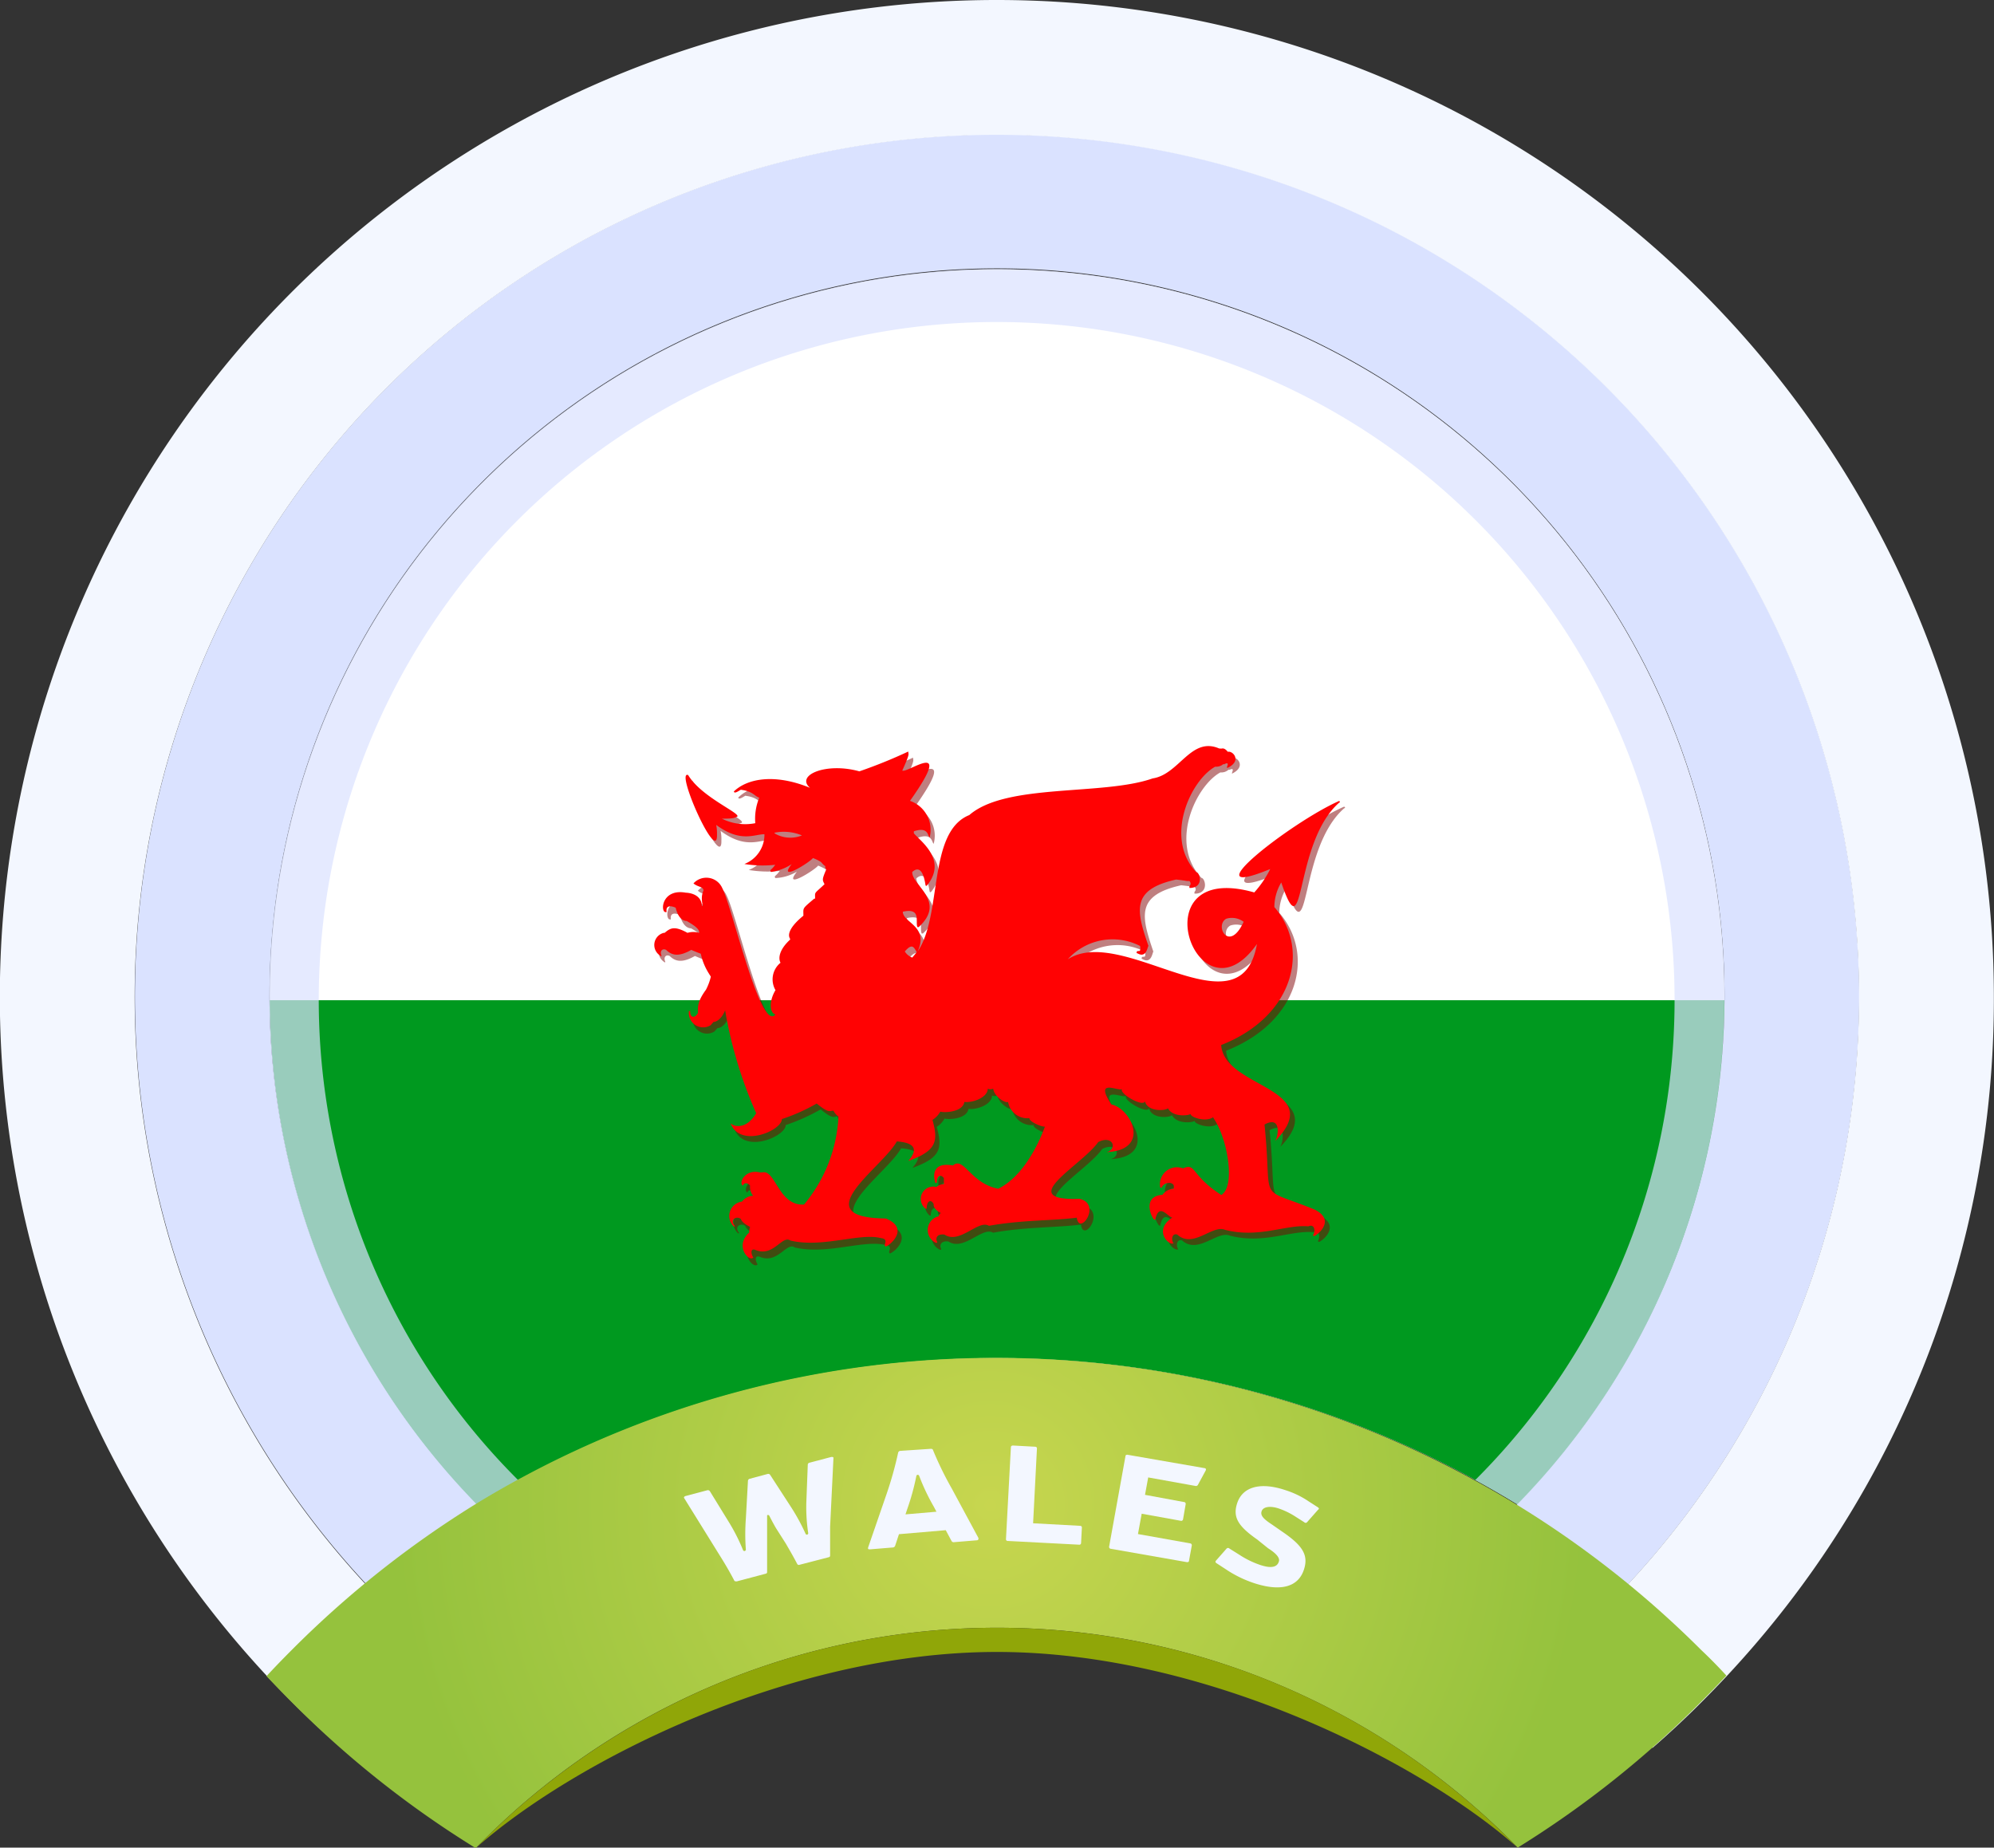
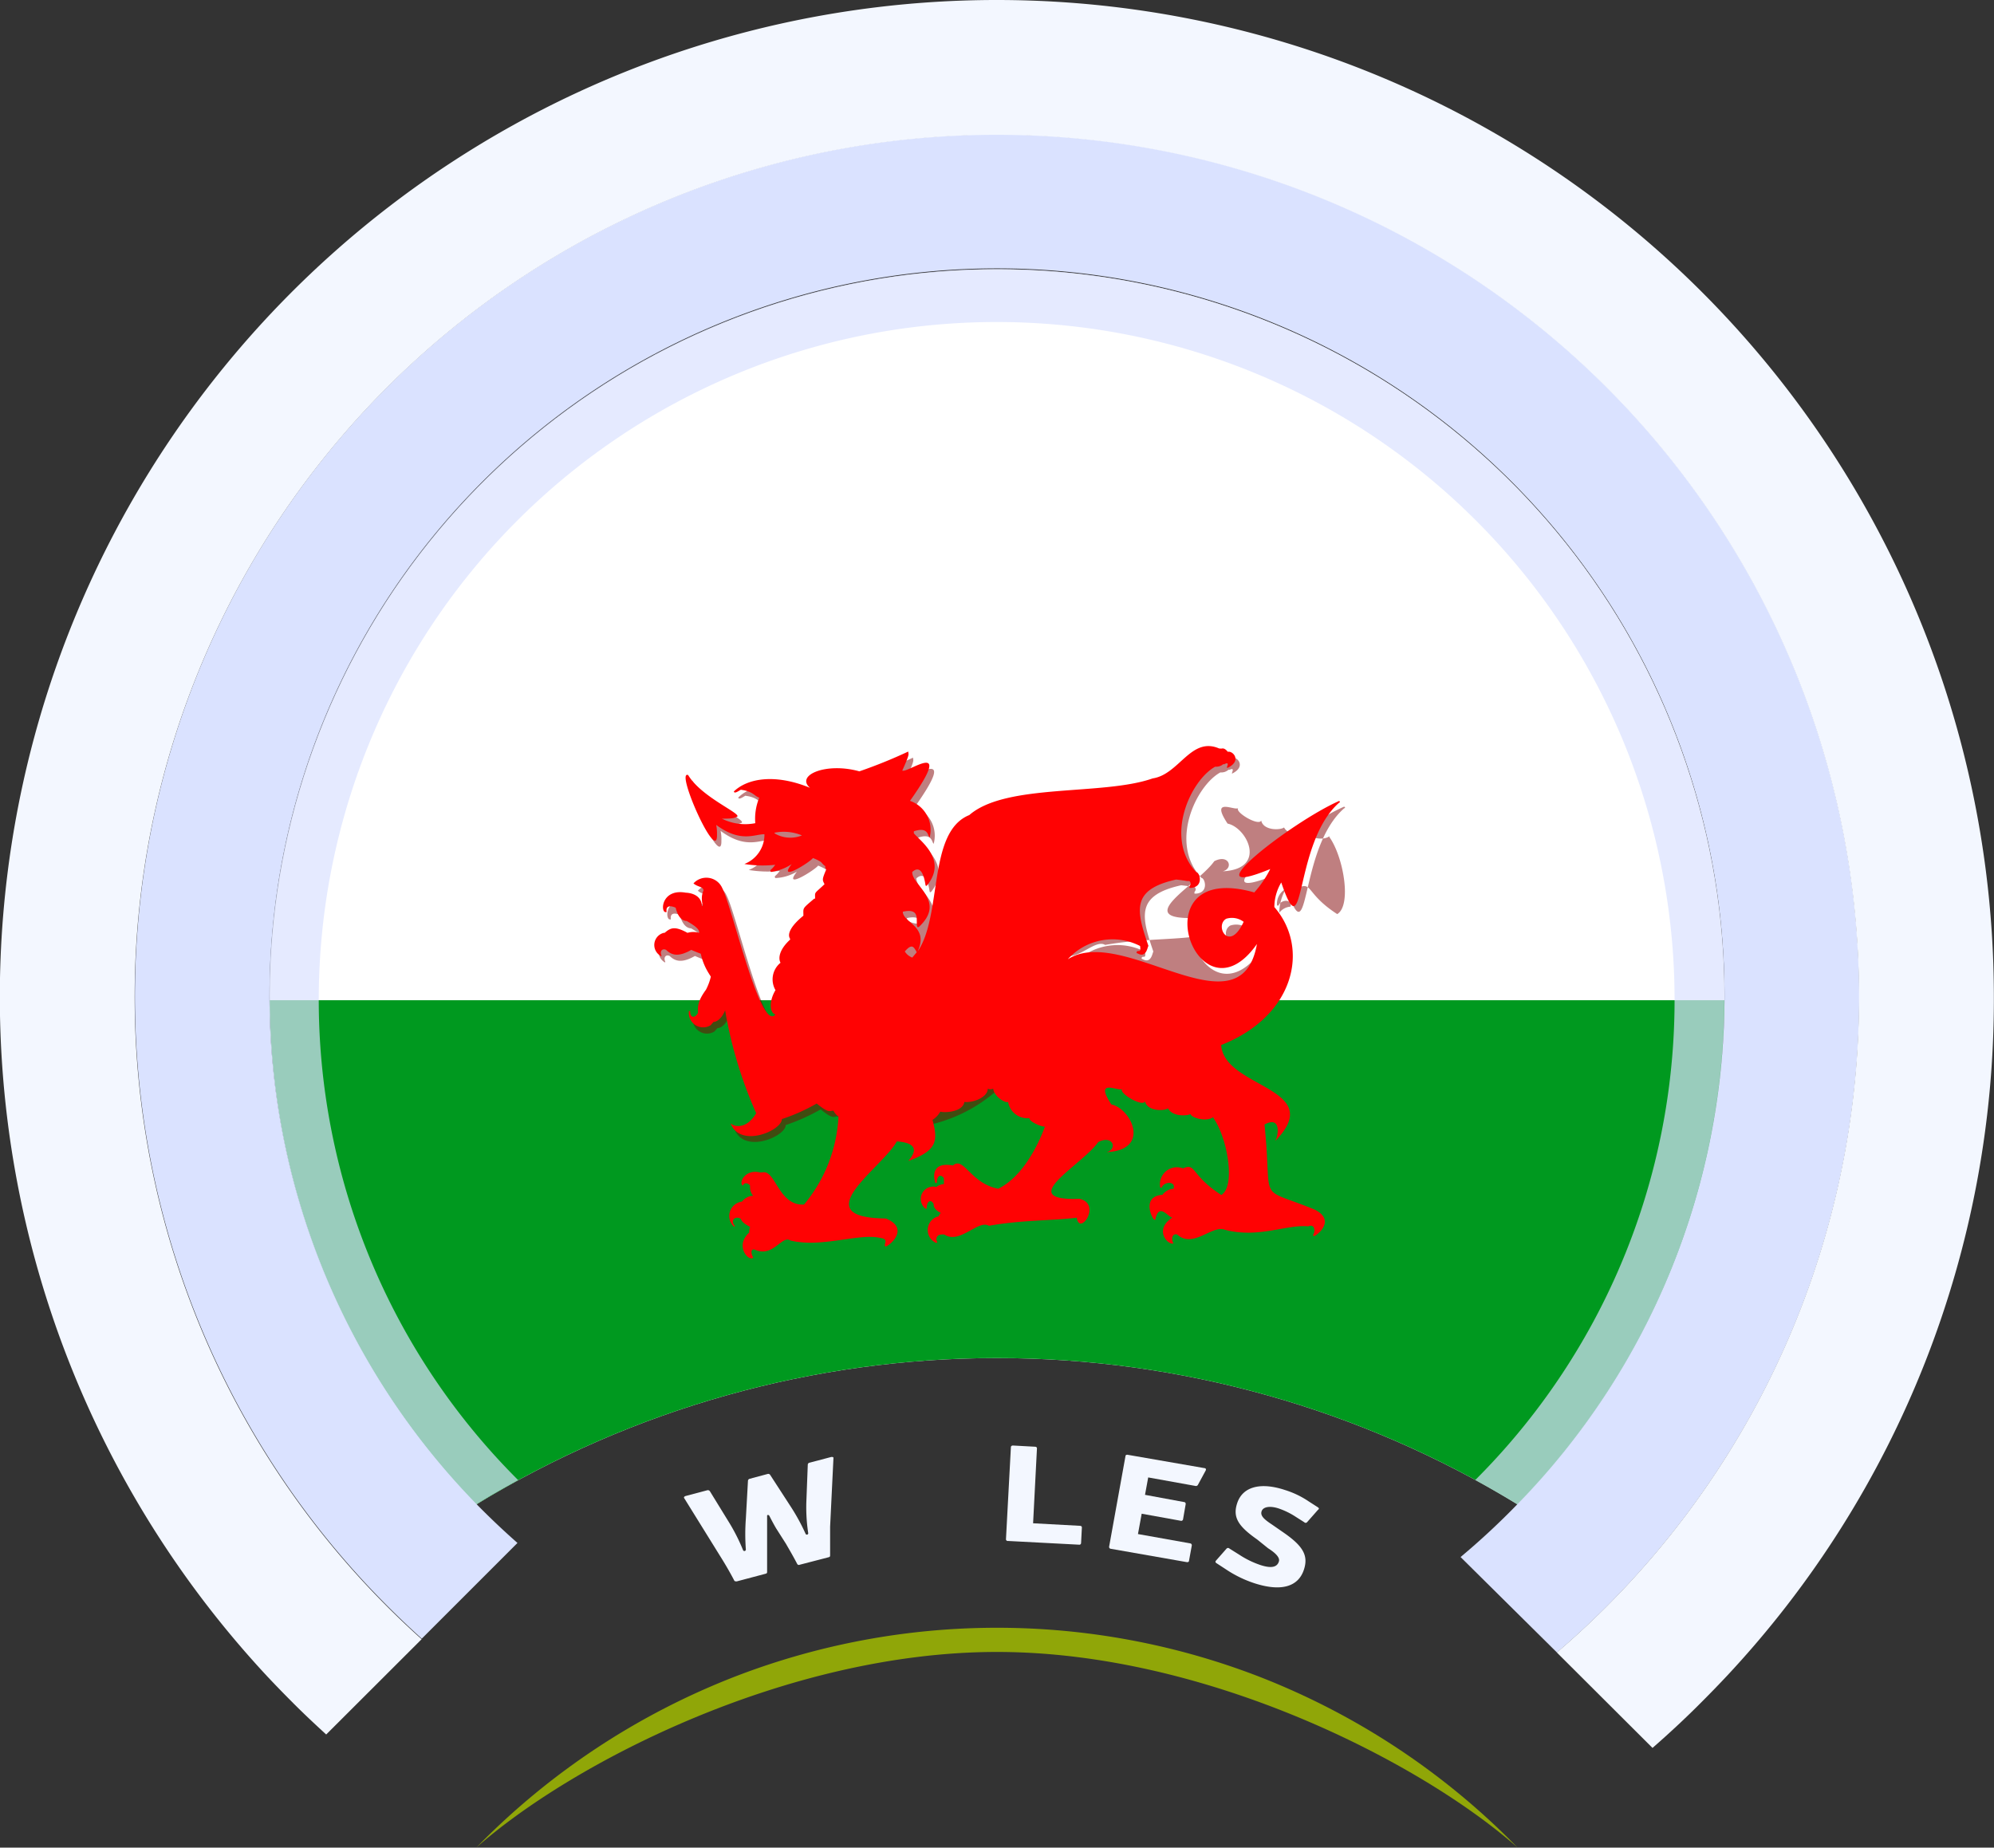
<svg xmlns="http://www.w3.org/2000/svg" viewBox="0 0 150.01 139">
  <rect x="0" y="0" width="150.01" height="139" fill="#333333" stroke="none" />
  <defs>
    <style>.cls-1{fill:none;}.cls-2{isolation:isolate;}.cls-3{clip-path:url(#clip-path);}.cls-4{fill:#fff;}.cls-5{fill:#00991f;}.cls-6{fill:#800102;opacity:0.5;}.cls-7{fill:#ff0203;}.cls-8,.cls-9{fill:#dae2ff;}.cls-8{opacity:0.7;mix-blend-mode:multiply;}.cls-10{fill:#f3f7ff;}.cls-11{fill:url(#ĀŚÁŻžŖŪŪŻť_ūŗšŤŚŪÚ_112);}.cls-12{fill:#90a608;}</style>
    <clipPath id="clip-path">
      <path class="cls-1" d="M129.73,75a54.56,54.56,0,0,1-15.55,38.18,75.2,75.2,0,0,0-78.35,0A54.72,54.72,0,1,1,129.73,75Z" />
    </clipPath>
    <radialGradient id="ĀŚÁŻžŖŪŪŻť_ūŗšŤŚŪÚ_112" cx="74.51" cy="113.25" r="44.82" gradientUnits="userSpaceOnUse">
      <stop offset="0" stop-color="#c7d64f" />
      <stop offset="1" stop-color="#95c23d" />
    </radialGradient>
  </defs>
  <g class="cls-2">
    <g id="Ebene_2" data-name="Ebene 2">
      <g id="_Layer_" data-name="&lt;Layer&gt;">
        <g class="cls-3">
          <circle class="cls-4" cx="75" cy="75.25" r="56.48" transform="translate(-31.24 75.08) rotate(-45)" />
          <path class="cls-5" d="M131.48,75.25a56.48,56.48,0,1,1-112.95,0Z" />
-           <path class="cls-6" d="M50.24,70.68h.08c.45-.36.74-.54,1.73,0a1.42,1.42,0,0,1,.87.06c0-.2-.06-.4-.93-.9h0c-.07,0-.59,0-.84-1-.38-.18-.75-.16-.68.3,0,0,0,.08-.16,0-.31-.33,0-1.73,1.62-1.43h0s1.16,0,1.19,1c.19.06-.16-.49.12-1.16,0-.31-.42-.25-.74-.54a1.3,1.3,0,0,1,2.16.36c.76,1.46,2.89,10.89,4,9.5,0,0,0,0,0,0-.46-.11-.51-1,0-1.83A1.63,1.63,0,0,1,59.08,73c-.19-.34-.09-1,.71-1.74,0,0,0,0,.06-.06-.25-.37.09-1,1-1.74,0-.63-.12-.49.8-1.28h0a.16.16,0,0,1,.07,0c0-.54-.11-.32.71-1.09-.18-.33-.2-.33.14-1.14,0,0-.12,0-.08-.21-.41-.29-.09-.26-.94-.62-.24.33-2.7,1.87-1.6.46a3.55,3.55,0,0,1-1.62.48c-.11-.2,0-.07.33-.54a8.67,8.67,0,0,1-2.33-.07,2.35,2.35,0,0,0,1.51-2.24c-.75,0-1.79.66-3.63-.7a2.79,2.79,0,0,1,.06.72c.07,2.34-3.17-4.89-2.17-4.47,1,1.67,4,2.88,3.7,3.14-.16.05-.18.15-1.16.14a3.93,3.93,0,0,0,2.51.34,4.51,4.51,0,0,1,.3-1.92c-.37-.11-.45-.47-1.35-.59,0-.07-.52.38-.56.13h0s0,0,0,0c1-1,3.12-1.33,5.73-.27-1.12-.95,1.22-1.94,3.7-1.24A37.53,37.53,0,0,0,68.69,57c0,.24.16.08-.45,1.43.36.24,4-2.55.58,2.28a2.3,2.3,0,0,1,1.42,2.77c-.15-.11-.09-.83-1.18-.46a.75.75,0,0,0,0,.15c.49.59,2.53,2,1,3.91,0,0-.09.1-.12,0s-.18-1.72-1-1c0,1,2.62,2.2.49,4.15,0,0-.08,0-.09,0-.19-.41.32-1.47-1.11-1.16,0,.83,2,1.09,1.12,3,1.89-2.75.73-9,3.89-10.27C76,59.34,83.31,60.32,87.05,59c2-.3,2.87-3.17,5-2.25l.08,0c.09.06.24-.15.56.25.37-.1,1.1.66,0,1.2a.06.06,0,0,1,0,0h0a.06.06,0,0,1,0-.06h0c0-.06.2-.41-.18-.23,0,0,0,0-.09,0a.81.81,0,0,1-.61.2c-1.84,1-3.89,5.34-1.42,7.94.25,0,.58,1.09-.4,1.18,0,0-.06,0-.13,0h0s0-.06,0-.11.21-.18,0-.41c-.4,0,0,0-1-.11-3.42.76-3,2.32-2.09,5-.07,0-.12.94-.81.56,0,0-.06,0-.08-.08.08-.26.36.15.26-.48a4.54,4.54,0,0,0-5.44,1c4.15-2.68,13,5.82,14.23-1.15-4.48,6.39-9-6.38-.2-3.88a7.84,7.84,0,0,0,1.21-1.76c-6.23,2.55,1.58-3.54,5.17-5.12.05,0,.15.07,0,.13-3.47,3.06-2.5,11.4-4.34,6a3.62,3.62,0,0,0-.53,1.85c2.7,3.1,1.53,8.21-4,10.38.23,3.27,8,3.18,4.08,7.23.23-.4.47-1.94-.81-1.25.63,6.13-.67,4.59,3.74,6.4,1.55.74.42,1.79,0,2,0,0-.09,0-.1-.07.21-.33.08-.86-.35-.66-1.72-.15-3.73.92-6.28.26-.94-.4-2.4,1.44-3.59.36-.37-.13-.49.35-.29.67-.36.17-1.53-1-.08-1.94-.3,0-1-1.17-1.27.12,0,0,0,.1-.12,0-.29-.37-.78-1.76.64-1.85a1.16,1.16,0,0,1,.84-.46.42.42,0,0,0,0-.28c-.2-.3-.76-.14-.88.17,0,0-.07.08-.13,0a1.28,1.28,0,0,1,1.65-1.33c1-.44.57.51,2.88,2,1.1-.65.48-4.29-.59-5.8l0-.06c-.55.42-1.76,0-1.71-.25,0,.13-1.32.32-1.7-.41-.25.21-1.55.26-1.72-.52-.18.45-2-.63-1.73-.93-.28.2-2.13-.85-.8,1.16,1.49.31,3,3.43-.36,3.59.83-.21.48-1.33-.64-.76-1.23,1.76-6.35,4.44-1.41,4.27,1.72.38,0,2.84-.19,1.42-1.84.23-4.19.17-6.61.61-.8-.49-2.2,1.42-3.36.66-.62-.08-.68.36-.54.55,0,0,0,.1-.1.07a1.06,1.06,0,0,1,.22-2c0-.12.11-.18.15-.25-.23-.11-.49-.32-.52-.54,0,0,0,0,0-.08-.11-.36-.5-.41-.54.27,0,0,0,.09-.11,0a.93.93,0,0,1,.84-1.6,1.08,1.08,0,0,1,.58-.22c0-.08,0,0,0-.44-.18-.28-.53-.28-.53.33,0,0-.07.07-.12,0-.15-.42-.3-1.58,1.32-1.29.83-.71,1.32,1.36,3.42,1.75,1.64-.81,2.83-2.86,3.5-4.67-.35,0-1.22-.41-1.16-.64a1.48,1.48,0,0,1-1.61-1.22c-.19.12-1-.41-1.12-1a.49.49,0,0,1-.4,0c0,.68-1.15,1.09-1.77,1-.12.76-1.45.83-1.8.73a1.8,1.8,0,0,1-.59.63c.44,1.59.33,2.31-1.82,3.08.22-.29,1.19-1.32-.86-1.47-1.11,2-7,5.74-.83,5.8,1.73.7.45,1.93,0,2.11-.25-.11.32-.55-.37-.64-1.63-.4-4.39.76-6.8.19-.63-.44-1.29,1.3-2.66.69-.34-.1-.33.27-.14.58-.27.38-1.44-.83-.31-1.87a1.26,1.26,0,0,1,.08-.43c-.28-.13-.62-.35-.69-.59-.29-.24-.88,0-.47.52,0,0,0,.1-.11,0a1.08,1.08,0,0,1,.66-1.83,1.12,1.12,0,0,1,.84-.44.91.91,0,0,1-.23-.76c-.15-.2-.45-.27-.54,0-.36-.21.18-1.26,1.25-1h.21c1-.23,1.21,2.54,3.14,2.42a11.26,11.26,0,0,0,2.62-6.53A1.07,1.07,0,0,1,63,84c-.32,0-.33.22-1.26-.54a14.48,14.48,0,0,1-2.63,1.18c0,.85-3.12,2.21-3.85.31.28.27,1.19.47,1.92-.76a32.82,32.82,0,0,1-2.34-7.72c-.13.41-.51.88-.87.88l-.22.25a1.07,1.07,0,0,1-1.63-1s0-.1.09-.06c0,.63.47.45.6.13,0-.41-.09-.8.59-1.74a4.15,4.15,0,0,0,.37-1A4.49,4.49,0,0,1,53,72.21c-.36-.13-.7-.28-.72-.29-1,.57-1.5.39-1.9,0-.27-.13-.49.08-.33.44,0,0,0,.09-.1,0A.94.94,0,0,1,50.24,70.68Zm42.32-1.05c-.91.5.21,2.59,1.3.22A1.41,1.41,0,0,0,92.56,69.63ZM69.25,72.14a.06.06,0,0,1,0-.06c-.19-.3-.3-.65-.86,0a1.09,1.09,0,0,0,.55.46c.14-.15.25-.29.36-.42ZM58.64,63.23a2.29,2.29,0,0,0,2,.12,3.51,3.51,0,0,0-2.08-.2Z" />
+           <path class="cls-6" d="M50.24,70.68h.08c.45-.36.74-.54,1.73,0a1.42,1.42,0,0,1,.87.06c0-.2-.06-.4-.93-.9h0c-.07,0-.59,0-.84-1-.38-.18-.75-.16-.68.3,0,0,0,.08-.16,0-.31-.33,0-1.73,1.62-1.43h0s1.16,0,1.19,1c.19.06-.16-.49.12-1.16,0-.31-.42-.25-.74-.54a1.3,1.3,0,0,1,2.16.36c.76,1.46,2.89,10.89,4,9.5,0,0,0,0,0,0-.46-.11-.51-1,0-1.83A1.63,1.63,0,0,1,59.08,73c-.19-.34-.09-1,.71-1.74,0,0,0,0,.06-.06-.25-.37.09-1,1-1.74,0-.63-.12-.49.8-1.28h0a.16.16,0,0,1,.07,0c0-.54-.11-.32.71-1.09-.18-.33-.2-.33.14-1.14,0,0-.12,0-.08-.21-.41-.29-.09-.26-.94-.62-.24.33-2.7,1.87-1.6.46a3.55,3.55,0,0,1-1.62.48c-.11-.2,0-.07.33-.54a8.67,8.67,0,0,1-2.33-.07,2.35,2.35,0,0,0,1.51-2.24c-.75,0-1.79.66-3.63-.7a2.79,2.79,0,0,1,.06.72c.07,2.34-3.17-4.89-2.17-4.47,1,1.67,4,2.88,3.7,3.14-.16.05-.18.15-1.16.14a3.93,3.93,0,0,0,2.51.34,4.51,4.51,0,0,1,.3-1.92c-.37-.11-.45-.47-1.35-.59,0-.07-.52.38-.56.13h0s0,0,0,0c1-1,3.12-1.33,5.73-.27-1.12-.95,1.22-1.94,3.7-1.24A37.53,37.53,0,0,0,68.69,57c0,.24.16.08-.45,1.43.36.24,4-2.55.58,2.28a2.3,2.3,0,0,1,1.42,2.77c-.15-.11-.09-.83-1.18-.46a.75.75,0,0,0,0,.15c.49.59,2.53,2,1,3.91,0,0-.09.1-.12,0s-.18-1.72-1-1c0,1,2.62,2.2.49,4.15,0,0-.08,0-.09,0-.19-.41.32-1.47-1.11-1.16,0,.83,2,1.09,1.12,3,1.89-2.75.73-9,3.89-10.27C76,59.34,83.31,60.32,87.05,59c2-.3,2.87-3.17,5-2.25l.08,0c.09.06.24-.15.56.25.37-.1,1.1.66,0,1.2a.06.06,0,0,1,0,0h0a.06.06,0,0,1,0-.06h0c0-.06.2-.41-.18-.23,0,0,0,0-.09,0a.81.81,0,0,1-.61.2c-1.84,1-3.89,5.34-1.42,7.94.25,0,.58,1.09-.4,1.18,0,0-.06,0-.13,0h0s0-.06,0-.11.21-.18,0-.41c-.4,0,0,0-1-.11-3.42.76-3,2.32-2.09,5-.07,0-.12.94-.81.56,0,0-.06,0-.08-.08.08-.26.36.15.26-.48a4.54,4.54,0,0,0-5.44,1c4.15-2.68,13,5.82,14.23-1.15-4.48,6.39-9-6.38-.2-3.88a7.84,7.84,0,0,0,1.21-1.76c-6.23,2.55,1.58-3.54,5.17-5.12.05,0,.15.07,0,.13-3.47,3.06-2.5,11.4-4.34,6a3.62,3.62,0,0,0-.53,1.85a1.16,1.16,0,0,1,.84-.46.42.42,0,0,0,0-.28c-.2-.3-.76-.14-.88.17,0,0-.07.08-.13,0a1.28,1.28,0,0,1,1.65-1.33c1-.44.57.51,2.88,2,1.1-.65.48-4.29-.59-5.8l0-.06c-.55.42-1.76,0-1.71-.25,0,.13-1.32.32-1.7-.41-.25.21-1.55.26-1.72-.52-.18.45-2-.63-1.73-.93-.28.2-2.13-.85-.8,1.16,1.49.31,3,3.43-.36,3.59.83-.21.48-1.33-.64-.76-1.23,1.76-6.35,4.44-1.41,4.27,1.72.38,0,2.84-.19,1.42-1.84.23-4.19.17-6.61.61-.8-.49-2.2,1.42-3.36.66-.62-.08-.68.36-.54.55,0,0,0,.1-.1.07a1.06,1.06,0,0,1,.22-2c0-.12.11-.18.15-.25-.23-.11-.49-.32-.52-.54,0,0,0,0,0-.08-.11-.36-.5-.41-.54.27,0,0,0,.09-.11,0a.93.93,0,0,1,.84-1.6,1.08,1.08,0,0,1,.58-.22c0-.08,0,0,0-.44-.18-.28-.53-.28-.53.33,0,0-.07.07-.12,0-.15-.42-.3-1.58,1.32-1.29.83-.71,1.32,1.36,3.42,1.75,1.64-.81,2.83-2.86,3.5-4.67-.35,0-1.22-.41-1.16-.64a1.48,1.48,0,0,1-1.61-1.22c-.19.12-1-.41-1.12-1a.49.49,0,0,1-.4,0c0,.68-1.15,1.09-1.77,1-.12.76-1.45.83-1.8.73a1.8,1.8,0,0,1-.59.63c.44,1.59.33,2.31-1.82,3.08.22-.29,1.19-1.32-.86-1.47-1.11,2-7,5.74-.83,5.8,1.73.7.45,1.93,0,2.11-.25-.11.32-.55-.37-.64-1.63-.4-4.39.76-6.8.19-.63-.44-1.29,1.3-2.66.69-.34-.1-.33.27-.14.58-.27.38-1.44-.83-.31-1.87a1.26,1.26,0,0,1,.08-.43c-.28-.13-.62-.35-.69-.59-.29-.24-.88,0-.47.52,0,0,0,.1-.11,0a1.08,1.08,0,0,1,.66-1.83,1.12,1.12,0,0,1,.84-.44.91.91,0,0,1-.23-.76c-.15-.2-.45-.27-.54,0-.36-.21.18-1.26,1.25-1h.21c1-.23,1.21,2.54,3.14,2.42a11.26,11.26,0,0,0,2.62-6.53A1.07,1.07,0,0,1,63,84c-.32,0-.33.22-1.26-.54a14.48,14.48,0,0,1-2.63,1.18c0,.85-3.12,2.21-3.85.31.28.27,1.19.47,1.92-.76a32.82,32.82,0,0,1-2.34-7.72c-.13.41-.51.88-.87.88l-.22.25a1.07,1.07,0,0,1-1.63-1s0-.1.09-.06c0,.63.47.45.6.13,0-.41-.09-.8.59-1.74a4.15,4.15,0,0,0,.37-1A4.49,4.49,0,0,1,53,72.21c-.36-.13-.7-.28-.72-.29-1,.57-1.5.39-1.9,0-.27-.13-.49.08-.33.44,0,0,0,.09-.1,0A.94.94,0,0,1,50.24,70.68Zm42.32-1.05c-.91.5.21,2.59,1.3.22A1.41,1.41,0,0,0,92.56,69.63ZM69.25,72.14a.06.06,0,0,1,0-.06c-.19-.3-.3-.65-.86,0a1.09,1.09,0,0,0,.55.46c.14-.15.25-.29.36-.42ZM58.64,63.23a2.29,2.29,0,0,0,2,.12,3.51,3.51,0,0,0-2.08-.2Z" />
          <path class="cls-7" d="M49.94,70.18H50c.44-.37.74-.54,1.72,0a1.55,1.55,0,0,1,.88,0c0-.19-.06-.39-.94-.89h0c-.07,0-.59,0-.83-1-.39-.18-.76-.16-.68.3,0,0,0,.08-.17,0-.3-.33,0-1.73,1.62-1.43h0s1.17,0,1.2,1c.18.06-.17-.49.12-1.16,0-.31-.42-.25-.75-.54a1.31,1.31,0,0,1,2.17.36c.76,1.46,2.88,10.89,4,9.5l0,0c-.45-.11-.5-1,0-1.83a1.61,1.61,0,0,1,.38-2.06c-.19-.34-.09-1,.72-1.74l0-.06c-.25-.37.09-1,1-1.74,0-.63-.11-.49.81-1.28h0a.16.16,0,0,1,.07,0c0-.55-.1-.32.71-1.09-.17-.34-.2-.33.14-1.14,0,0-.12,0-.08-.21-.4-.29-.09-.27-.93-.62-.24.33-2.71,1.87-1.6.46A3.79,3.79,0,0,1,58,65.6c-.12-.2,0-.08.32-.54A8.59,8.59,0,0,1,56,65a2.37,2.37,0,0,0,1.51-2.24c-.76,0-1.8.66-3.63-.7a3.32,3.32,0,0,1,.06.72c.06,2.34-3.17-4.89-2.17-4.47,1,1.67,4,2.88,3.69,3.13-.16.06-.18.16-1.15.15a3.91,3.91,0,0,0,2.51.34,4.19,4.19,0,0,1,.3-1.92c-.37-.11-.45-.47-1.36-.59,0-.07-.52.38-.55.12h0s0,0,0,0c1.05-1,3.12-1.34,5.73-.27-1.12-.95,1.22-1.94,3.71-1.24a37.48,37.48,0,0,0,3.68-1.49c0,.24.16.08-.45,1.43.37.24,4-2.55.58,2.28A2.31,2.31,0,0,1,69.94,63c-.16-.11-.09-.83-1.19-.46v.15c.49.59,2.54,2,1,3.91,0,0-.09.1-.12,0s-.19-1.73-1-1c-.05,1,2.61,2.2.48,4.15,0,0-.08,0-.09,0-.18-.41.32-1.47-1.1-1.16,0,.83,2,1.09,1.11,3,1.89-2.75.73-9,3.89-10.27,2.78-2.42,10.06-1.44,13.8-2.76,2-.3,2.87-3.17,5-2.25l.09,0c.09.06.23-.15.56.25.36-.1,1.09.66,0,1.2a.08.08,0,0,1-.06,0h0a.11.11,0,0,1,0-.05h0c0-.06.2-.42-.18-.23a.06.06,0,0,1-.09,0,.85.85,0,0,1-.62.2c-1.83,1-3.88,5.34-1.42,7.94.25,0,.59,1.09-.4,1.18,0,0,0,0-.12,0h0s0-.06,0-.11.2-.18,0-.41c-.4,0,0,0-1-.11-3.41.76-3,2.32-2.08,5-.07,0-.13.94-.81.56,0,0-.07,0-.09-.08.08-.26.36.15.27-.48a4.53,4.53,0,0,0-5.44,1c4.15-2.68,13,5.82,14.23-1.15-4.48,6.38-9-6.38-.2-3.88a7.92,7.92,0,0,0,1.2-1.76c-6.22,2.55,1.59-3.54,5.18-5.12,0,0,.14.07,0,.13-3.47,3.06-2.51,11.4-4.35,6a3.66,3.66,0,0,0-.52,1.85c2.69,3.1,1.53,8.21-4,10.38.22,3.27,8,3.18,4.07,7.22.23-.39.47-1.93-.81-1.24.63,6.13-.67,4.59,3.75,6.39,1.55.75.41,1.8,0,2,0,0-.08,0-.1-.07.22-.34.09-.87-.35-.66-1.71-.15-3.72.92-6.28.26-.94-.4-2.39,1.44-3.58.36-.38-.13-.49.35-.29.66-.37.18-1.53-1-.08-1.94-.31,0-1-1.17-1.28.13,0,0,0,.1-.12,0-.29-.36-.77-1.75.65-1.84a1.13,1.13,0,0,1,.84-.46.52.52,0,0,0,0-.28c-.2-.3-.76-.14-.88.17,0,0-.06.08-.13,0A1.28,1.28,0,0,1,89,87.9c1-.44.56.51,2.88,2,1.09-.65.47-4.29-.6-5.8l0-.06c-.56.42-1.77,0-1.71-.25,0,.12-1.33.32-1.7-.41-.25.21-1.55.25-1.73-.52-.18.45-2-.63-1.72-.93-.29.2-2.14-.86-.81,1.16,1.5.31,3,3.43-.36,3.59.84-.21.49-1.33-.63-.76-1.23,1.76-6.36,4.44-1.41,4.27,1.71.38,0,2.84-.2,1.42-1.83.23-4.19.17-6.61.61-.8-.49-2.2,1.42-3.35.66-.63-.08-.68.36-.54.55,0,0,0,.1-.1.07a1.06,1.06,0,0,1,.22-2c0-.12.1-.18.14-.25-.23-.11-.49-.32-.52-.54a.08.08,0,0,1,0-.08c-.12-.37-.51-.41-.54.27,0,0,0,.09-.12,0a.93.93,0,0,1,.85-1.6,1.05,1.05,0,0,1,.57-.22c0-.08,0,0,0-.44-.18-.28-.52-.28-.53.33,0,0-.07.07-.12,0-.14-.42-.3-1.58,1.33-1.29.82-.71,1.32,1.36,3.41,1.75,1.65-.81,2.84-2.86,3.51-4.67-.35,0-1.22-.41-1.16-.64a1.47,1.47,0,0,1-1.61-1.22c-.2.12-1.06-.41-1.12-1a.48.48,0,0,1-.41,0c0,.67-1.14,1.08-1.76,1-.12.76-1.46.83-1.81.73a1.71,1.71,0,0,1-.59.62c.44,1.6.33,2.32-1.81,3.09.21-.29,1.18-1.32-.87-1.47-1.1,2-7,5.74-.83,5.8,1.74.7.45,1.93,0,2.11-.26-.11.31-.55-.38-.64-1.62-.4-4.39.76-6.79.19-.64-.45-1.29,1.3-2.67.69-.33-.11-.33.27-.13.58-.28.38-1.45-.83-.31-1.87a1.55,1.55,0,0,1,.07-.43c-.28-.14-.62-.35-.69-.59-.29-.25-.88,0-.46.52,0,0,0,.1-.12,0a1.09,1.09,0,0,1,.66-1.83,1.12,1.12,0,0,1,.84-.44,1,1,0,0,1-.23-.76c-.15-.21-.44-.27-.54,0-.36-.21.18-1.26,1.26-1h.2c1-.23,1.21,2.54,3.14,2.42A11.2,11.2,0,0,0,63.08,84a1.24,1.24,0,0,1-.38-.44c-.32,0-.32.22-1.26-.54a14.09,14.09,0,0,1-2.62,1.17c0,.86-3.13,2.22-3.86.32.28.27,1.2.47,1.93-.76A32.34,32.34,0,0,1,54.55,76c-.14.41-.52.88-.87.88l-.22.25a1.08,1.08,0,0,1-1.64-1s0-.11.1-.06c0,.63.46.45.59.12,0-.4-.09-.79.6-1.73a4.15,4.15,0,0,0,.37-1,4.53,4.53,0,0,1-.76-1.71c-.36-.13-.7-.28-.71-.29-1,.57-1.5.39-1.9,0-.27-.13-.5.08-.34.44,0,0,0,.09-.09,0A.94.94,0,0,1,49.94,70.18Zm42.31-1.06c-.91.51.22,2.6,1.31.23A1.46,1.46,0,0,0,92.25,69.12ZM68.94,71.64s0,0,0-.06c-.19-.3-.31-.65-.87,0a1.11,1.11,0,0,0,.56.46c.13-.15.24-.29.36-.42ZM58.33,62.73a2.32,2.32,0,0,0,2,.12,3.54,3.54,0,0,0-2.08-.2A.41.41,0,0,0,58.33,62.73Z" />
        </g>
        <path class="cls-8" d="M111,111.35c1.07.59,2.13,1.2,3.17,1.84a54.73,54.73,0,1,0-78.35,0c1-.64,2.1-1.25,3.16-1.84a51,51,0,1,1,72,0Z" />
        <path class="cls-9" d="M139.87,75a64.88,64.88,0,0,1-22.74,49.32l-7.25-7.18a55.55,55.55,0,0,0,4.3-4,54.73,54.73,0,1,0-78.35,0q1.5,1.53,3.1,2.94l-7.2,7.2q-2.22-2-4.25-4.18A64.86,64.86,0,1,1,139.87,75Z" />
        <path class="cls-10" d="M150,75a74.47,74.47,0,0,1-20.09,51.09c-.61.65-1.24,1.3-1.88,1.94-1.2,1.21-2.44,2.36-3.71,3.47l-7.2-7.18a64.86,64.86,0,1,0-85.4-1l-7.18,7.17c-.87-.8-1.74-1.61-2.58-2.46-.64-.64-1.27-1.29-1.88-1.94A75,75,0,0,1,75,0a75,75,0,0,1,75,75Z" />
-         <path class="cls-11" d="M128,124.15a75.08,75.08,0,0,0-92.21-11,75.68,75.68,0,0,0-13.86,11c-.64.64-1.27,1.29-1.88,1.95.61.65,1.24,1.3,1.88,1.94a75.09,75.09,0,0,0,13.86,11A54.62,54.62,0,0,1,75,122.46a54.4,54.4,0,0,1,19.62,3.64A55,55,0,0,1,114.18,139,75.09,75.09,0,0,0,128,128c.64-.64,1.27-1.29,1.88-1.94C129.31,125.44,128.68,124.79,128,124.15Z" />
        <path class="cls-10" d="M62.45,114.86c0,.73,0,1.43,0,2.13,0,.09,0,.14-.13.17l-2.16.56a.14.14,0,0,1-.19-.07c-.28-.54-.55-1-.85-1.52L58.4,115c-.14-.23-.35-.62-.51-.94-.06-.13-.2-.1-.18,0,0,.36,0,.78,0,1.07l0,1.37c0,.58,0,1.13,0,1.74,0,.08,0,.13-.13.16l-2.15.57c-.1,0-.17,0-.2-.08-.33-.63-.68-1.23-1.07-1.85l-2.68-4.32c-.06-.07,0-.14.09-.17l1.62-.43a.19.19,0,0,1,.21.06l1.5,2.44a14.22,14.22,0,0,1,1,2,.11.11,0,0,0,.21-.06,15.66,15.66,0,0,1,0-2.29l.16-2.87a.17.17,0,0,1,.14-.15l1.34-.36a.17.17,0,0,1,.19.07l1.57,2.42a15.37,15.37,0,0,1,1.09,2,.1.1,0,0,0,.2-.06,12.88,12.88,0,0,1-.14-2.27l.11-2.86a.16.16,0,0,1,.14-.15l1.63-.43c.1,0,.18,0,.16.11Z" />
-         <path class="cls-10" d="M67.63,115.42l-.29.88a.2.2,0,0,1-.17.12l-1.71.14c-.12,0-.18,0-.15-.14l1.38-4a27.41,27.41,0,0,0,.88-3.14.19.19,0,0,1,.18-.13L70,109c.1,0,.16,0,.19.09A25.51,25.51,0,0,0,71.61,112l2,3.71c0,.09,0,.16-.12.17l-1.71.14a.18.18,0,0,1-.19-.08l-.44-.82Zm2.62-2.07a15.86,15.86,0,0,1-1.1-2.32.11.11,0,0,0-.21,0,18.08,18.08,0,0,1-.68,2.48l-.14.42,2.33-.2Z" />
        <path class="cls-10" d="M81.24,114.79c.1,0,.16.06.15.14l-.06,1.16a.13.13,0,0,1-.16.12l-5.34-.28a.13.13,0,0,1-.15-.14l.37-6.91c0-.08.06-.13.16-.13l1.65.09c.1,0,.16.06.15.14l-.29,5.62Z" />
        <path class="cls-10" d="M89.06,113c.1,0,.15.08.14.16L89,114.31a.14.14,0,0,1-.18.1l-2.93-.53-.28,1.53,3.92.7a.14.14,0,0,1,.13.16l-.21,1.15c0,.08-.08.12-.18.1l-5.7-1a.14.14,0,0,1-.13-.16l1.23-6.81c0-.08.08-.12.18-.1l5.76,1c.1,0,.14.09.1.17l-.59,1.09a.17.17,0,0,1-.19.08l-3.55-.64-.24,1.31Z" />
        <path class="cls-10" d="M94.58,115.82c-1.43-1-1.85-1.67-1.51-2.72.41-1.27,1.78-1.61,3.61-1a6.76,6.76,0,0,1,1.77.85l.7.45c.09.07.1.12,0,.19l-.82.93a.14.14,0,0,1-.21,0l-.63-.4a5.68,5.68,0,0,0-1.31-.64c-.65-.21-1.16-.12-1.27.22s.2.61.79,1l.88.61c1.44,1,1.86,1.71,1.52,2.76-.42,1.32-1.73,1.68-3.7,1.05a8.75,8.75,0,0,1-2.18-1.06l-.69-.45c-.1-.06-.11-.12-.06-.19l.81-.92a.15.15,0,0,1,.21,0l.75.47a6.87,6.87,0,0,0,1.61.78c.63.2,1.2.24,1.36-.27.1-.29-.24-.64-.81-1Z" />
        <path class="cls-12" d="M94.63,126.1a54.72,54.72,0,0,0-39.25,0A55,55,0,0,0,35.83,139C43,132.65,59.18,124.28,75,124.28s32,8.37,39.17,14.72A55,55,0,0,0,94.63,126.1Z" />
      </g>
    </g>
  </g>
</svg>